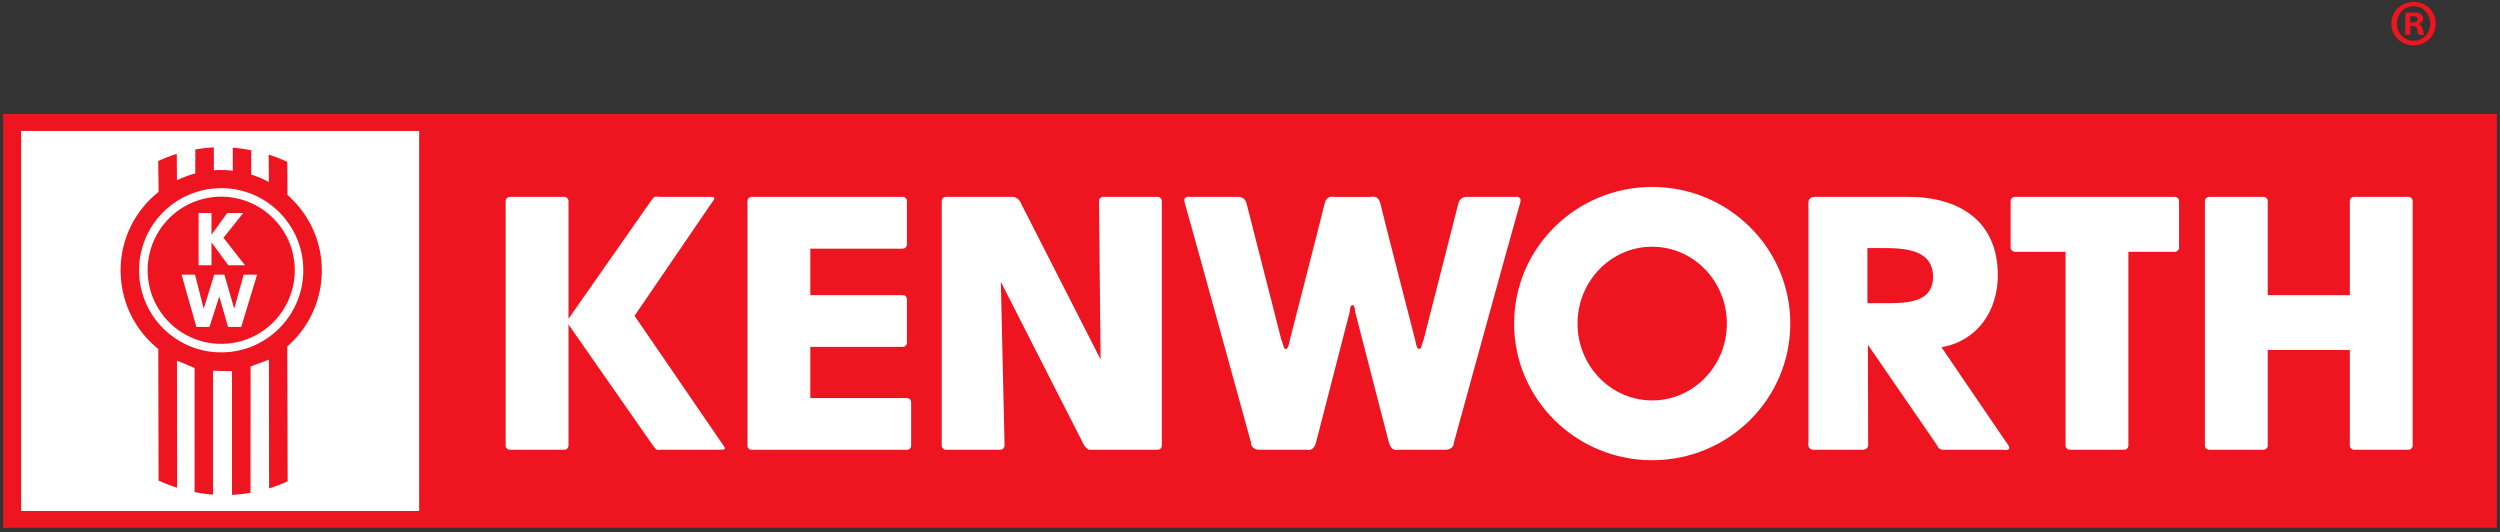
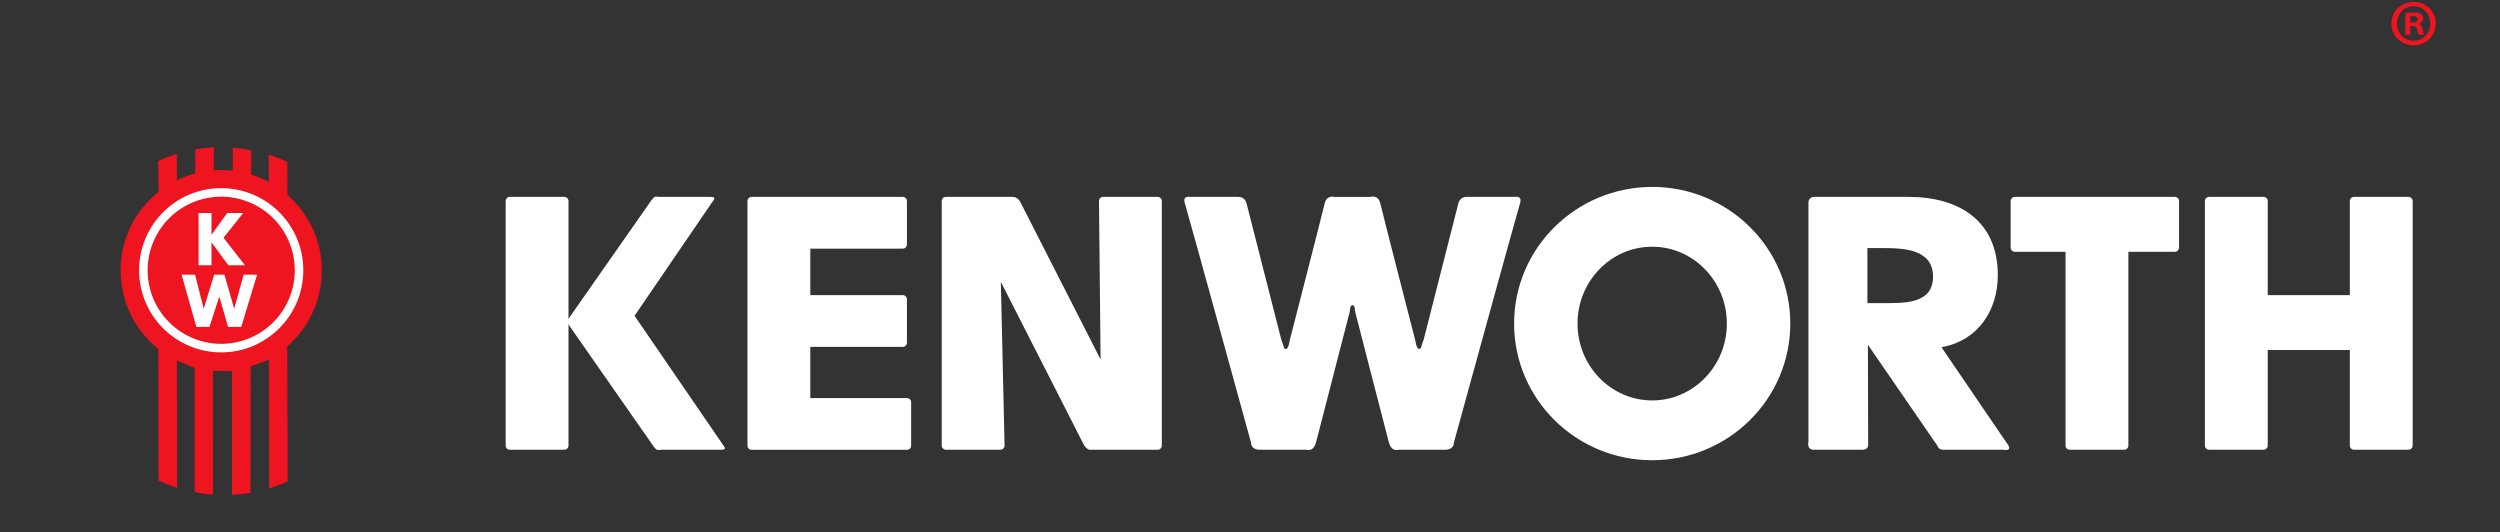
<svg xmlns="http://www.w3.org/2000/svg" width="296" height="63" viewBox="0 0 296 63">
  <rect x="0" y="0" width="296" height="63" fill="#333333" stroke="none" />
  <title>Kenworth®-Red-IL5</title>
  <g fill-rule="nonzero" fill="none">
-     <path fill="#EE1420" d="M.37 13.5h295.25v49H.37z" />
-     <path fill="#FFF" d="M2.5 15.5h47.13v45H2.5z" />
    <path d="M14.28 32c0 3.79 1.75 7.17 4.5 9.35l-.04-.02.03 15.56c.71.33 1.44.62 2.2.85l-.02-15.05 2.09.88v14.69c.71.14 1.44.25 2.18.3V43.9l2.25.05v14.64c.74-.04 1.47-.12 2.19-.24l.01-14.96 2.17-.81.02 15.25c.76-.24 1.5-.52 2.2-.85l-.05-15.9v-.06c2.52-2.19 4.09-5.41 4.09-9.01 0-3.55-1.58-6.75-4.06-8.92l-.03-3.93c-.71-.33-1.44-.62-2.2-.85l.02 3.24c-.66-.36-1.36-.65-2.09-.88v-2.88c-.71-.14-1.44-.25-2.18-.3v2.72a12.44 12.44 0 00-2.24-.05v-2.71c-.74.04-1.47.12-2.19.24l-.01 2.84c-.75.2-1.48.48-2.17.81l-.02-3.12c-.76.24-1.5.52-2.2.85l.05 3.65c-2.74 2.17-4.5 5.52-4.5 9.28z" fill="#EE1420" />
    <path d="M26.19 22.28c5.37 0 9.72 4.35 9.72 9.72 0 5.37-4.35 9.72-9.72 9.72-5.37 0-9.72-4.35-9.72-9.72 0-5.37 4.35-9.72 9.72-9.72zM17.48 32a8.71 8.71 0 1017.421-.001A8.71 8.71 0 0017.48 32z" fill="#FFF" />
    <path fill="#FFF" d="M26.9 25.22h1.9l-2.34 2.93 2.55 3.26h-1.98l-1.97-2.69h-.02v2.69h-1.53v-6.19h1.53v2.55h.02zM24.11 36.52h.02l1.23-4h1.21l1.15 4h.02l1.11-4h1.59l-1.88 6.19H27l-1.03-3.59h-.01l-1.16 3.59h-1.55l-1.75-6.19h1.59zM66.81 53.25c.28 0 .5-.22.5-.5V23.81c0-.28-.22-.5-.5-.5h-6.44c-.28 0-.5.22-.5.5v28.94c0 .28.22.5.5.5h6.44z" />
    <path d="M67.18 37.93l9.95-14.22c.41-.52.38-.43 1.01-.4h5.9c.53 0 .72.06.34.54l-9.25 13.54 10.5 15.32c.38.48.19.54-.34.54h-6.9c-.63.03-.6.12-1.01-.4L67.22 38.29l-.04-.36zM95.94 47.13h11.44c.28 0 .5.22.5.5v5.13c0 .28-.22.5-.5.5H89c-.28 0-.5-.22-.5-.5V23.81c0-.28.22-.5.5-.5h17.88c.28 0 .5.22.5.5v5.13c0 .28-.22.5-.5.5H95.94v5.5h10.94c.28 0 .5.22.5.5v5.13c0 .28-.22.5-.5.5H95.94v6.06zM128.37 52.75c.25.31.41.5.69.5h8c.28 0 .5-.22.5-.5V23.81c0-.28-.22-.5-.5-.5h-6.44c-.28 0-.5.22-.5.5l.19 18.75-9.56-18.75c-.19-.31-.54-.5-.81-.5H112c-.28 0-.5.22-.5.5v28.94c0 .28.22.5.5.5h6.44c.28 0 .5-.22.5-.5l-.44-19.38 9.87 19.38zM162.25 23.31s.94-.31 1.19.81c.21.96 4.13 16.19 4.13 16.19s.13 1 .44 1 .19-.19.56-1.13L172.69 24s.19-.69.94-.69h5.81s.88-.19.5.88c-.22.62-7.81 28.25-7.81 28.25s.06.81-1.06.81h-5.5s-.81.31-1.13-.88c-.32-1.19-4-15.5-4-15.5s0-.75-.31-.75-.31.75-.31.75-3.69 14.31-4 15.5c-.31 1.19-1.13.88-1.13.88h-5.5c-1.12 0-1.06-.81-1.06-.81s-7.6-27.63-7.81-28.25c-.38-1.06.5-.88.5-.88h5.81c.75 0 .94.69.94.69l4.13 16.19c.38.94.25 1.13.56 1.13.31 0 .44-1 .44-1s3.91-15.22 4.13-16.19c.25-1.13 1.19-.81 1.19-.81h4.23v-.01zM195.62 29.21c4.88 0 8.84 4.08 8.84 9.1s-3.96 9.1-8.84 9.1-8.84-4.08-8.84-9.1 3.96-9.1 8.84-9.1zm-16.35 9.1c0 8.93 7.32 16.18 16.35 16.18 9.03 0 16.35-7.24 16.35-16.18s-7.32-16.18-16.35-16.18c-9.03.01-16.35 7.25-16.35 16.18zM237.57 52.41l-7.7-11.3c4.32-.76 6.67-4.36 6.67-8.52 0-6.44-4.57-9.28-10.58-9.28h-11.09c-.87 0-.75.79-.75.79v28.18s-.24.97.63.97h5.81s.63 0 .63-.56l-.03-11.87 8.23 11.96s.11.47.67.47h7.06s1.38.31.45-.84zM221.1 29.37h1.71c2.59 0 6.06.11 6.06 3.39 0 3.28-3.47 3.13-6.06 3.13h-1.71v-6.52zM251.5 53.25c.28 0 .5-.22.5-.5V26.81c0-.28-.22-.5-.5-.5h-6.44c-.28 0-.5.22-.5.5v25.94c0 .28.22.5.5.5h6.44zM283.44 35.44c0-.28-.22-.5-.5-.5H264c-.28 0-.5.22-.5.5v5.5c0 .28.22.5.5.5h18.94c.28 0 .5-.22.5-.5v-5.5z" fill="#FFF" />
    <path d="M268 53.25c.28 0 .5-.22.5-.5V23.81c0-.28-.22-.5-.5-.5h-6.44c-.28 0-.5.22-.5.5v28.94c0 .28.22.5.5.5H268zM285.16 53.25c.28 0 .5-.22.5-.5V23.81c0-.28-.22-.5-.5-.5h-6.44c-.28 0-.5.22-.5.5v28.94c0 .28.22.5.5.5h6.44zM258 23.81c0-.28-.22-.5-.5-.5h-18.94c-.28 0-.5.22-.5.5v5.5c0 .28.22.5.5.5h18.94c.28 0 .5-.22.5-.5v-5.5z" fill="#FFF" />
    <path d="M288.39 2.78c0 1.45-1.14 2.59-2.62 2.59-1.47 0-2.64-1.14-2.64-2.59 0-1.42 1.17-2.56 2.64-2.56 1.48 0 2.62 1.14 2.62 2.56zm-4.6 0c0 1.14.84 2.04 2 2.04 1.12 0 1.95-.9 1.95-2.03 0-1.14-.83-2.06-1.96-2.06s-1.99.92-1.99 2.05zm1.58 1.34h-.59V1.56c.23-.05.56-.08.98-.08.48 0 .7.08.89.19.14.11.25.31.25.56 0 .28-.22.5-.53.59v.03c.25.09.39.28.47.62.08.39.12.55.19.64h-.64c-.08-.09-.13-.33-.2-.62-.05-.28-.2-.41-.53-.41h-.28v1.04h-.01zm.01-1.45h.28c.33 0 .59-.11.59-.37 0-.23-.17-.39-.55-.39-.16 0-.27.02-.33.03v.73h.01z" fill="#EE1420" />
  </g>
</svg>